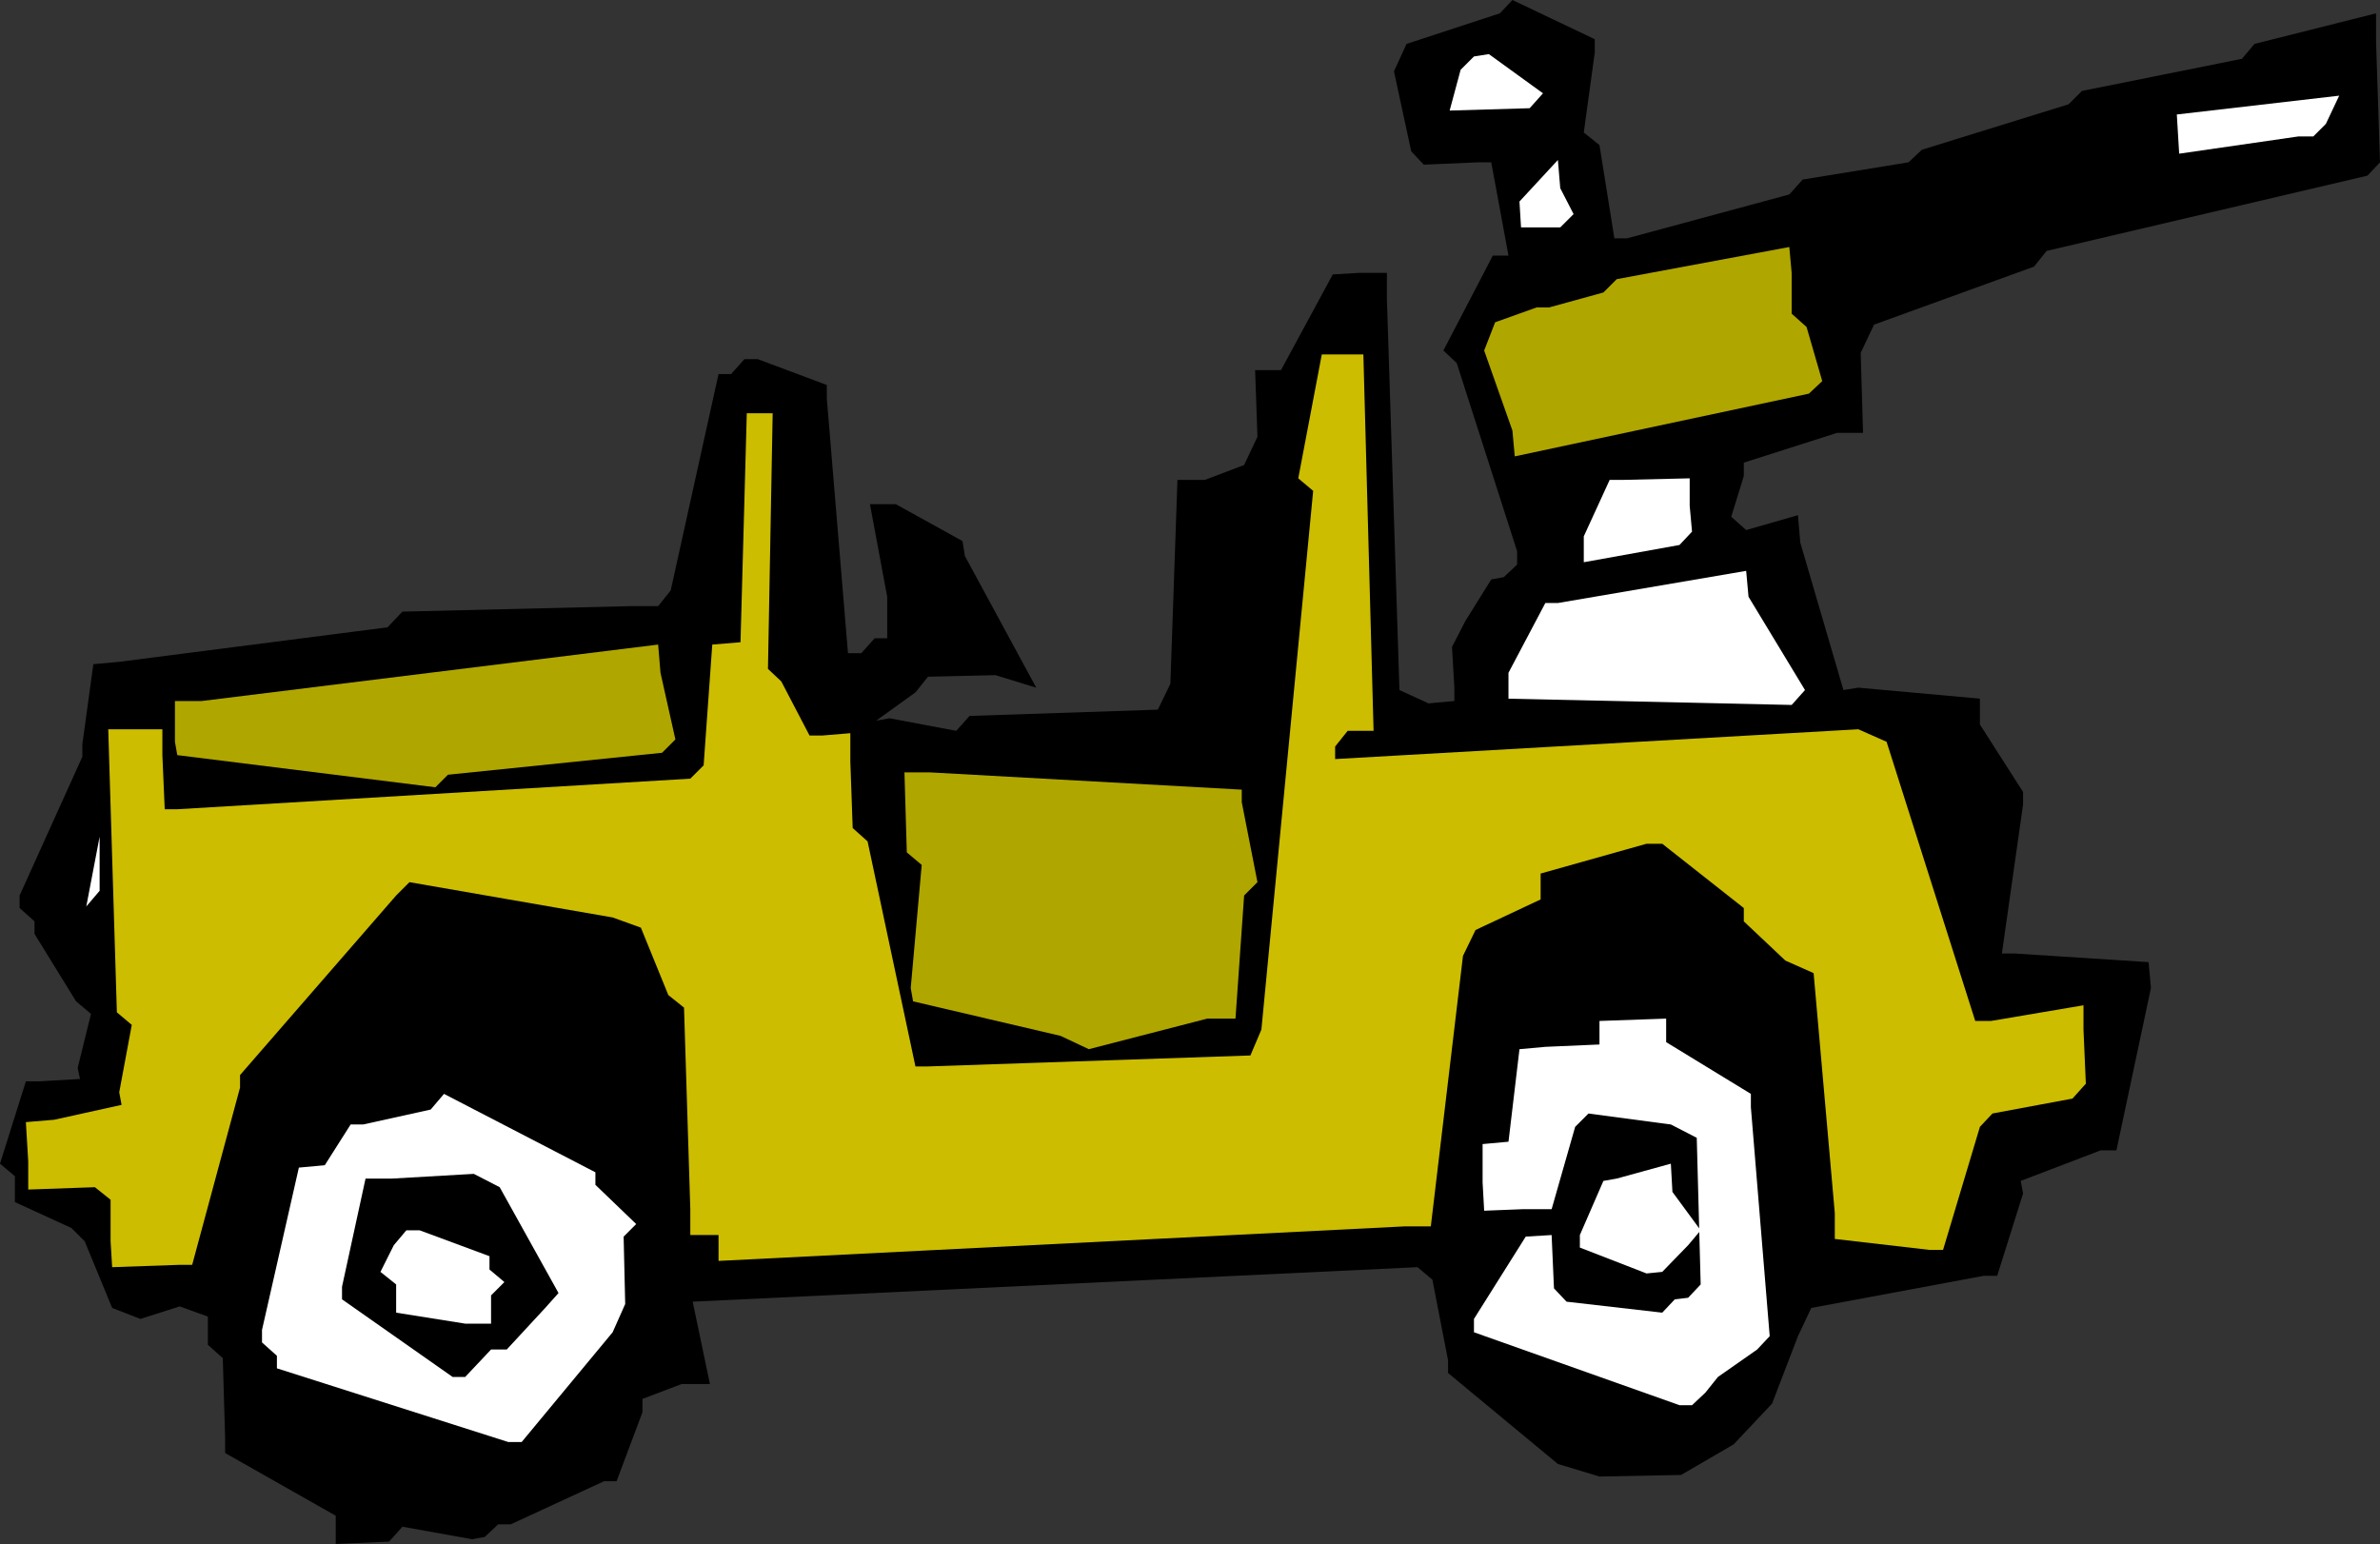
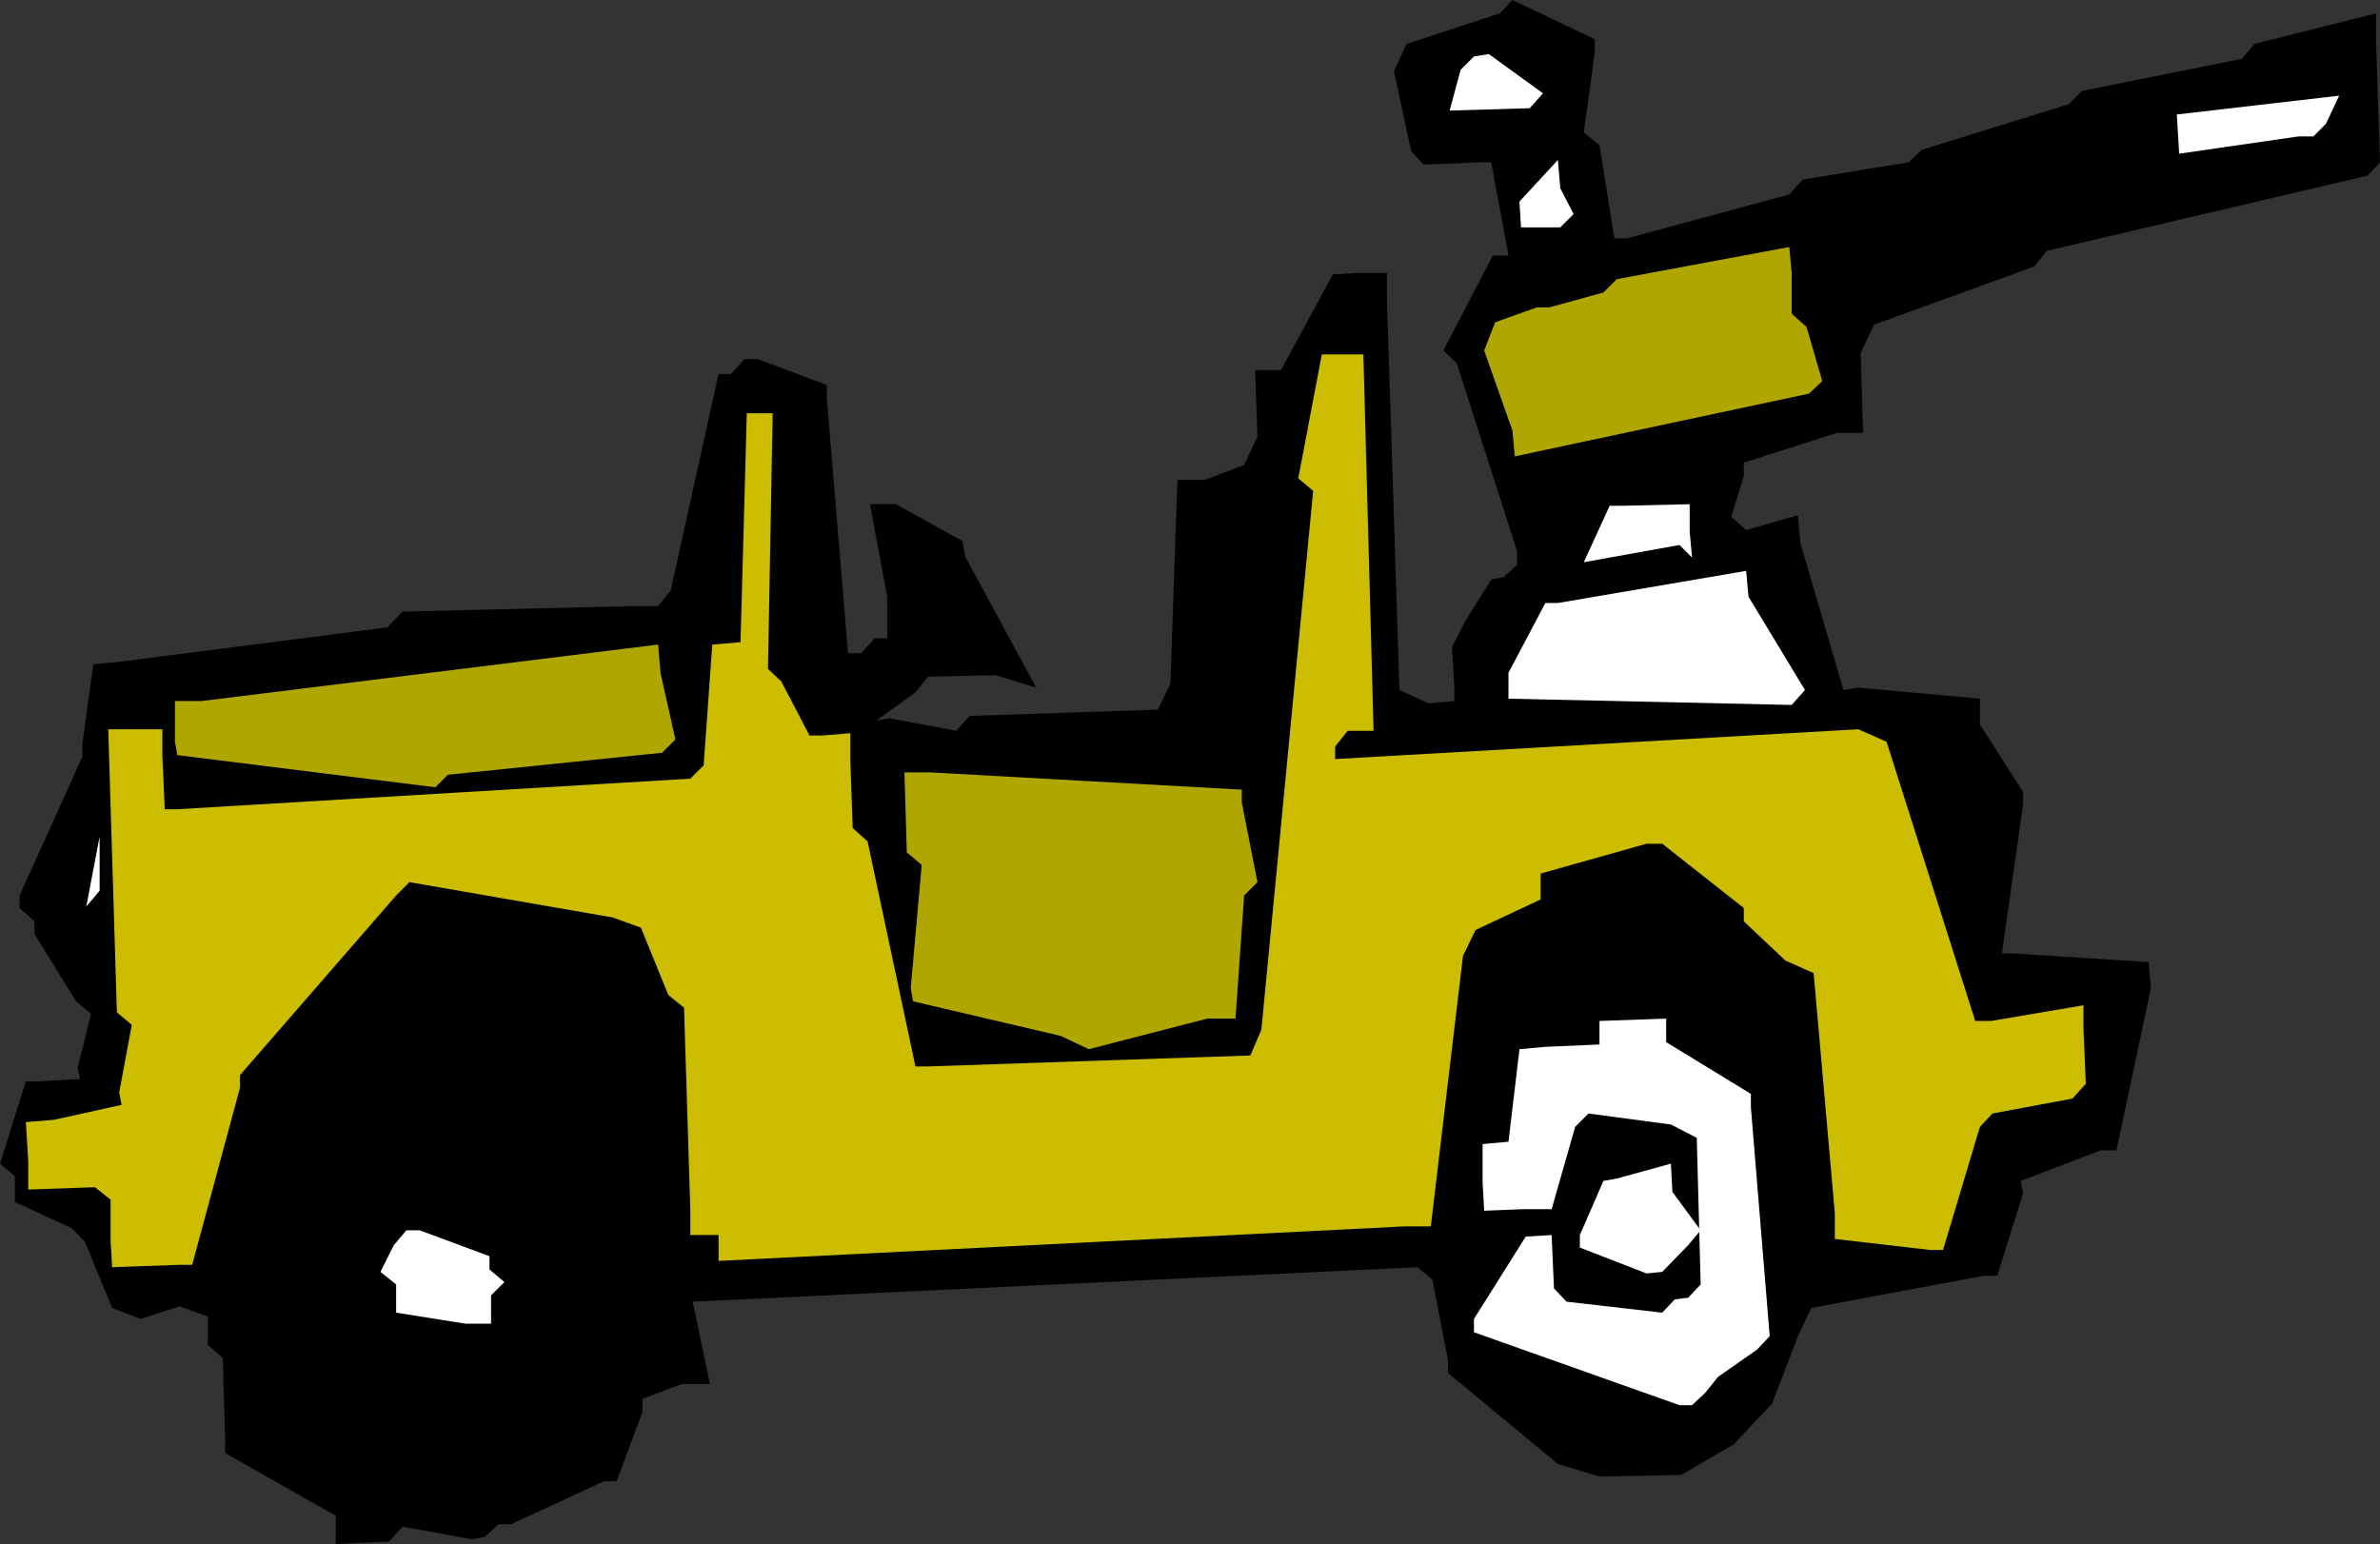
<svg xmlns="http://www.w3.org/2000/svg" xmlns:ns1="http://sodipodi.sourceforge.net/DTD/sodipodi-0.dtd" xmlns:ns2="http://www.inkscape.org/namespaces/inkscape" version="1.0" width="129.724mm" height="84.164mm" id="svg16" ns1:docname="Jeep.wmf">
  <rect width="100%" height="100%" fill="#333333" stroke="none" />
  <ns1:namedview id="namedview16" pagecolor="#ffffff" bordercolor="#000000" borderopacity="0.25" ns2:showpageshadow="2" ns2:pageopacity="0.0" ns2:pagecheckerboard="0" ns2:deskcolor="#d1d1d1" ns2:document-units="mm" />
  <defs id="defs1">
    <pattern id="WMFhbasepattern" patternUnits="userSpaceOnUse" width="6" height="6" x="0" y="0" />
  </defs>
  <path style="fill:#000000;fill-opacity:1;fill-rule:evenodd;stroke:none" d="m 487.708,36.188 -66.094,15.509 -2.586,3.231 -32.966,11.955 -2.747,5.816 0.485,16.478 h -5.333 l -19.23,6.139 v 2.746 l -2.586,8.401 3.07,2.746 10.666,-3.07 0.485,5.654 8.888,30.372 3.07,-0.485 25.048,2.262 v 5.331 l 8.888,13.894 v 2.585 l -4.363,30.695 h 2.586 l 27.634,1.777 0.485,5.331 -7.11,33.442 h -3.232 l -16.483,6.301 0.485,2.585 -5.333,16.963 h -2.747 l -35.552,6.624 -2.747,5.816 -5.333,13.894 -7.918,8.401 -10.827,6.301 -16.806,0.323 -8.565,-2.585 -22.624,-18.74 v -2.585 l -3.232,-16.64 -3.07,-2.585 -149.318,7.108 v -5.331 2.585 2.746 l 3.555,16.963 h -5.818 l -8.08,3.07 v 2.746 l -5.333,14.217 h -2.586 l -19.23,8.885 h -2.586 l -2.747,2.585 -2.586,0.485 -14.382,-2.585 -2.747,3.07 -10.989,0.485 v -5.816 L 46.379,299.359 v -3.07 l -0.485,-16.478 -3.07,-2.746 v -5.816 l -5.818,-2.1 -8.08,2.585 -5.818,-2.262 -5.656,-13.732 -2.747,-2.746 -11.635,-5.331 v -2.585 -2.746 L 0,239.746 5.333,222.782 h 2.747 l 8.403,-0.485 -0.485,-2.262 2.747,-11.147 -3.07,-2.585 -8.565,-13.894 v -2.585 l -3.07,-2.746 v -2.585 L 16.968,155.899 v -2.585 l 2.262,-16.478 5.333,-0.485 55.267,-7.108 3.07,-3.231 46.864,-1.131 h 3.07 2.747 l 2.586,-3.231 9.858,-44.589 h 2.586 l 2.747,-3.07 h 2.747 l 14.221,5.331 v 2.746 l 4.363,52.505 h 2.747 l 2.747,-3.07 h 2.586 v -8.562 l -0.485,-2.585 -3.07,-16.478 h 5.333 l 13.736,7.593 0.485,3.07 14.706,27.141 -8.403,-2.585 -13.898,0.323 -2.586,3.231 -8.08,5.816 2.747,-0.485 13.736,2.585 2.747,-3.07 38.784,-1.292 2.586,-5.331 1.454,-42.004 h 5.656 l 8.08,-3.07 2.747,-5.816 -0.485,-13.732 h 5.333 l 10.666,-19.71 5.333,-0.323 h 5.818 v 5.331 l 2.586,80.615 5.979,2.746 5.333,-0.485 v -2.746 l -0.485,-8.401 2.747,-5.331 5.333,-8.562 2.586,-0.485 2.747,-2.585 v -2.746 l -12.443,-38.773 -2.747,-2.585 10.181,-19.548 h 3.232 l -3.555,-19.225 h -2.747 l -11.15,0.485 -2.586,-2.746 -3.555,-16.478 2.586,-5.654 L 308.979,2.746 311.564,0 328.532,8.078 V 10.824 l -2.262,16.478 3.232,2.585 3.07,19.225 h 2.586 l 33.451,-9.047 2.747,-3.07 21.816,-3.554 2.747,-2.585 30.219,-9.37 2.747,-2.746 32.966,-6.624 2.586,-3.07 25.048,-6.301 V 8.562 l 0.808,24.879 z" id="path1" />
  <path style="fill:#ffffff;fill-opacity:1;fill-rule:evenodd;stroke:none" d="m 479.143,25.525 -2.586,2.585 h -3.07 l -24.563,3.554 -0.485,-8.078 33.451,-3.877 z" id="path2" />
  <path style="fill:#ccbd00;fill-opacity:1;fill-rule:evenodd;stroke:none" d="m 426.947,226.337 -16.483,3.07 -2.586,2.746 -7.595,25.364 h -2.747 l -19.554,-2.262 v -5.331 l -4.363,-49.435 -5.818,-2.585 -8.565,-8.078 v -2.746 l -16.806,-13.247 h -3.232 l -21.816,6.139 v 5.331 l -13.413,6.301 -2.586,5.331 -6.626,55.736 h -5.494 l -141.238,7.108 v -5.331 h -5.818 v -5.331 l -1.293,-41.519 -3.232,-2.585 -5.656,-13.894 -5.818,-2.1 -41.854,-7.27 -2.747,2.746 -32.158,36.996 v 2.585 l -9.858,36.511 h -2.586 l -13.898,0.485 -0.323,-5.331 v -8.562 l -3.232,-2.585 -13.736,0.485 v -5.816 l -0.485,-8.078 5.818,-0.485 13.898,-3.07 -0.485,-2.585 2.586,-13.894 -3.07,-2.585 -1.778,-58.321 h 5.818 5.333 v 5.331 l 0.485,11.147 h 2.586 l 105.686,-6.301 2.747,-2.746 1.778,-24.879 5.818,-0.485 1.293,-47.174 h 5.333 l -0.97,52.666 2.747,2.585 5.818,11.147 h 2.586 l 5.818,-0.485 v 5.816 l 0.485,13.732 3.07,2.746 9.858,46.366 h 2.586 l 66.418,-2.262 2.262,-5.331 10.666,-110.987 -3.07,-2.585 4.848,-25.525 h 8.565 l 2.101,77.546 h -5.333 l -2.586,3.231 v 2.585 l 107.787,-6.139 5.818,2.585 18.261,57.513 h 3.232 l 19.069,-3.231 v 5.008 l 0.485,11.147 z" id="path3" />
  <path style="fill:#b0a600;fill-opacity:1;fill-rule:evenodd;stroke:none" d="m 372.649,81.1 -60.6,12.924 -0.485,-5.331 -5.818,-16.478 2.262,-5.816 8.565,-3.07 h 2.586 l 11.15,-3.07 2.747,-2.746 35.552,-6.624 0.485,5.331 v 8.401 l 3.07,2.746 3.232,11.147 z" id="path4" />
  <path style="fill:#ffffff;fill-opacity:1;fill-rule:evenodd;stroke:none" d="m 369.094,145.237 -58.338,-1.292 v -5.331 l 7.595,-14.378 h 2.586 l 38.784,-6.624 0.485,5.331 11.635,19.225 z" id="path5" />
  <path style="fill:#ffffff;fill-opacity:1;fill-rule:evenodd;stroke:none" d="m 361.984,278.034 -8.08,5.654 -2.586,3.231 -2.747,2.585 h -2.586 l -42.339,-15.024 v -2.746 l 10.666,-16.963 5.333,-0.323 0.485,10.986 2.586,2.746 19.715,2.262 2.586,-2.746 2.747,-0.323 2.586,-2.746 -0.808,-30.211 -5.333,-2.746 -16.968,-2.262 -2.747,2.746 -4.848,16.963 h -5.818 l -8.08,0.323 -0.323,-5.816 v -7.916 l 5.333,-0.485 2.262,-19.063 5.333,-0.485 11.15,-0.485 v -4.847 l 13.736,-0.485 v 4.847 l 17.453,10.663 v 2.746 l 3.878,47.174 z" id="path6" />
-   <path style="fill:#ffffff;fill-opacity:1;fill-rule:evenodd;stroke:none" d="m 345.985,112.28 -19.715,3.554 v -5.331 l 5.333,-11.632 h 2.747 l 13.736,-0.323 v 5.654 l 0.485,5.331 z" id="path7" />
+   <path style="fill:#ffffff;fill-opacity:1;fill-rule:evenodd;stroke:none" d="m 345.985,112.28 -19.715,3.554 l 5.333,-11.632 h 2.747 l 13.736,-0.323 v 5.654 l 0.485,5.331 z" id="path7" />
  <path style="fill:#ffffff;fill-opacity:1;fill-rule:evenodd;stroke:none" d="m 347.763,256.547 -5.333,5.493 -3.232,0.323 -13.736,-5.331 v -2.585 l 4.848,-11.147 2.747,-0.485 11.15,-3.07 0.323,5.816 5.818,7.916 z" id="path8" />
  <path style="fill:#ffffff;fill-opacity:1;fill-rule:evenodd;stroke:none" d="m 321.422,46.851 h -8.08 l -0.323,-5.331 7.918,-8.562 0.485,5.816 2.747,5.331 z" id="path9" />
  <path style="fill:#ffffff;fill-opacity:1;fill-rule:evenodd;stroke:none" d="m 315.12,22.294 -16.483,0.485 2.262,-8.401 2.747,-2.746 3.07,-0.485 11.15,8.078 z" id="path10" />
  <path style="fill:#b0a600;fill-opacity:1;fill-rule:evenodd;stroke:none" d="m 256.297,184.494 -1.778,25.364 h -5.818 l -24.402,6.301 -5.818,-2.746 -30.381,-7.108 -0.485,-2.746 2.262,-25.364 -3.07,-2.585 -0.485,-16.478 h 5.333 l 64.155,3.554 v 2.585 l 3.232,16.478 z" id="path11" />
  <path style="fill:#b0a600;fill-opacity:1;fill-rule:evenodd;stroke:none" d="m 136.39,155.091 -44.117,4.524 -2.586,2.585 -53.166,-6.624 -0.485,-2.746 v -8.401 h 5.494 l 94.051,-11.632 0.485,5.816 3.07,13.732 z" id="path12" />
-   <path style="fill:#ffffff;fill-opacity:1;fill-rule:evenodd;stroke:none" d="m 128.472,254.77 0.323,13.894 -2.586,5.816 -18.746,22.617 h -2.747 L 57.045,281.911 v -2.585 l -3.07,-2.746 v -2.585 l 7.595,-33.442 5.333,-0.485 5.333,-8.401 h 2.586 l 13.898,-3.07 2.747,-3.231 31.189,16.155 v 2.585 l 8.403,8.078 z" id="path13" />
  <path style="fill:#000000;fill-opacity:1;fill-rule:evenodd;stroke:none" d="m 112.312,269.471 -7.918,8.562 h -3.232 l -5.333,5.654 H 93.243 L 70.458,267.694 v -2.585 l 4.848,-22.294 h 5.494 l 16.806,-0.969 5.333,2.746 12.12,21.81 z" id="path14" />
  <path style="fill:#ffffff;fill-opacity:1;fill-rule:evenodd;stroke:none" d="m 101.161,266.887 v 5.816 H 95.829 L 81.608,270.441 v -5.816 l -3.232,-2.585 2.747,-5.493 2.586,-3.07 h 2.747 l 14.382,5.331 v 2.746 l 3.07,2.585 z" id="path15" />
  <path style="fill:#ffffff;fill-opacity:1;fill-rule:evenodd;stroke:none" d="m 17.776,186.756 2.747,-14.378 v 3.231 7.916 z" id="path16" />
</svg>